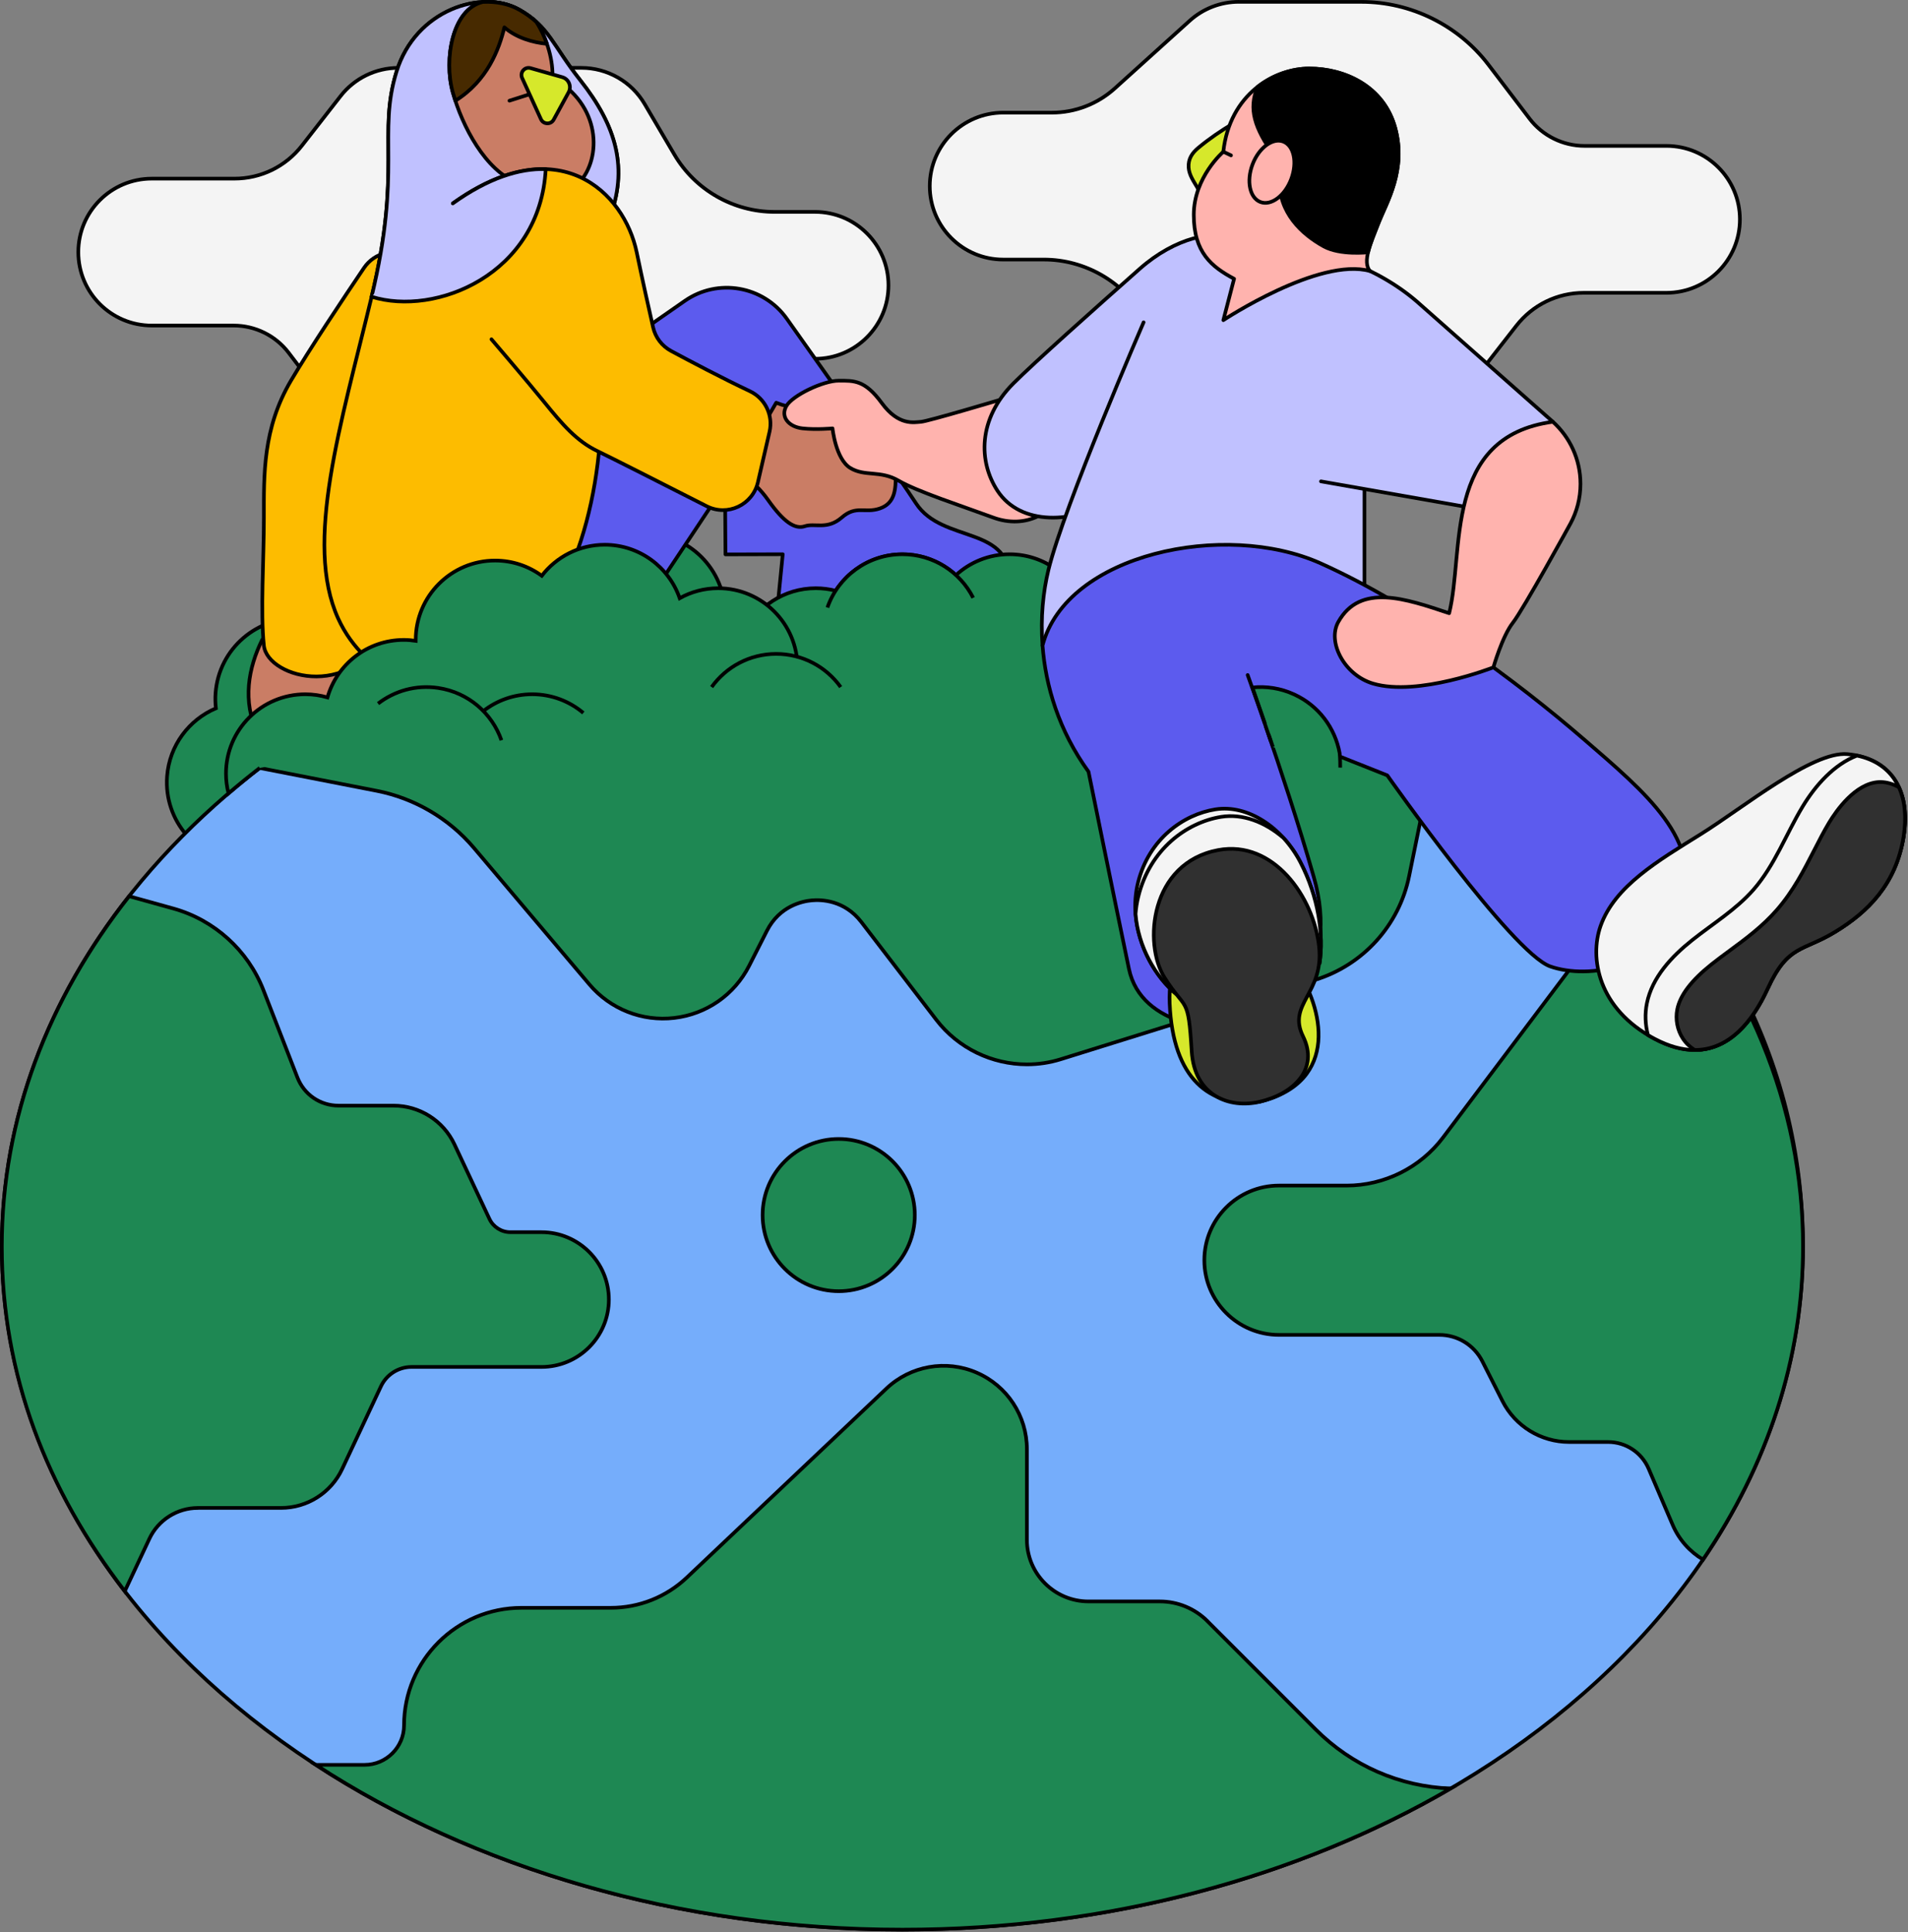
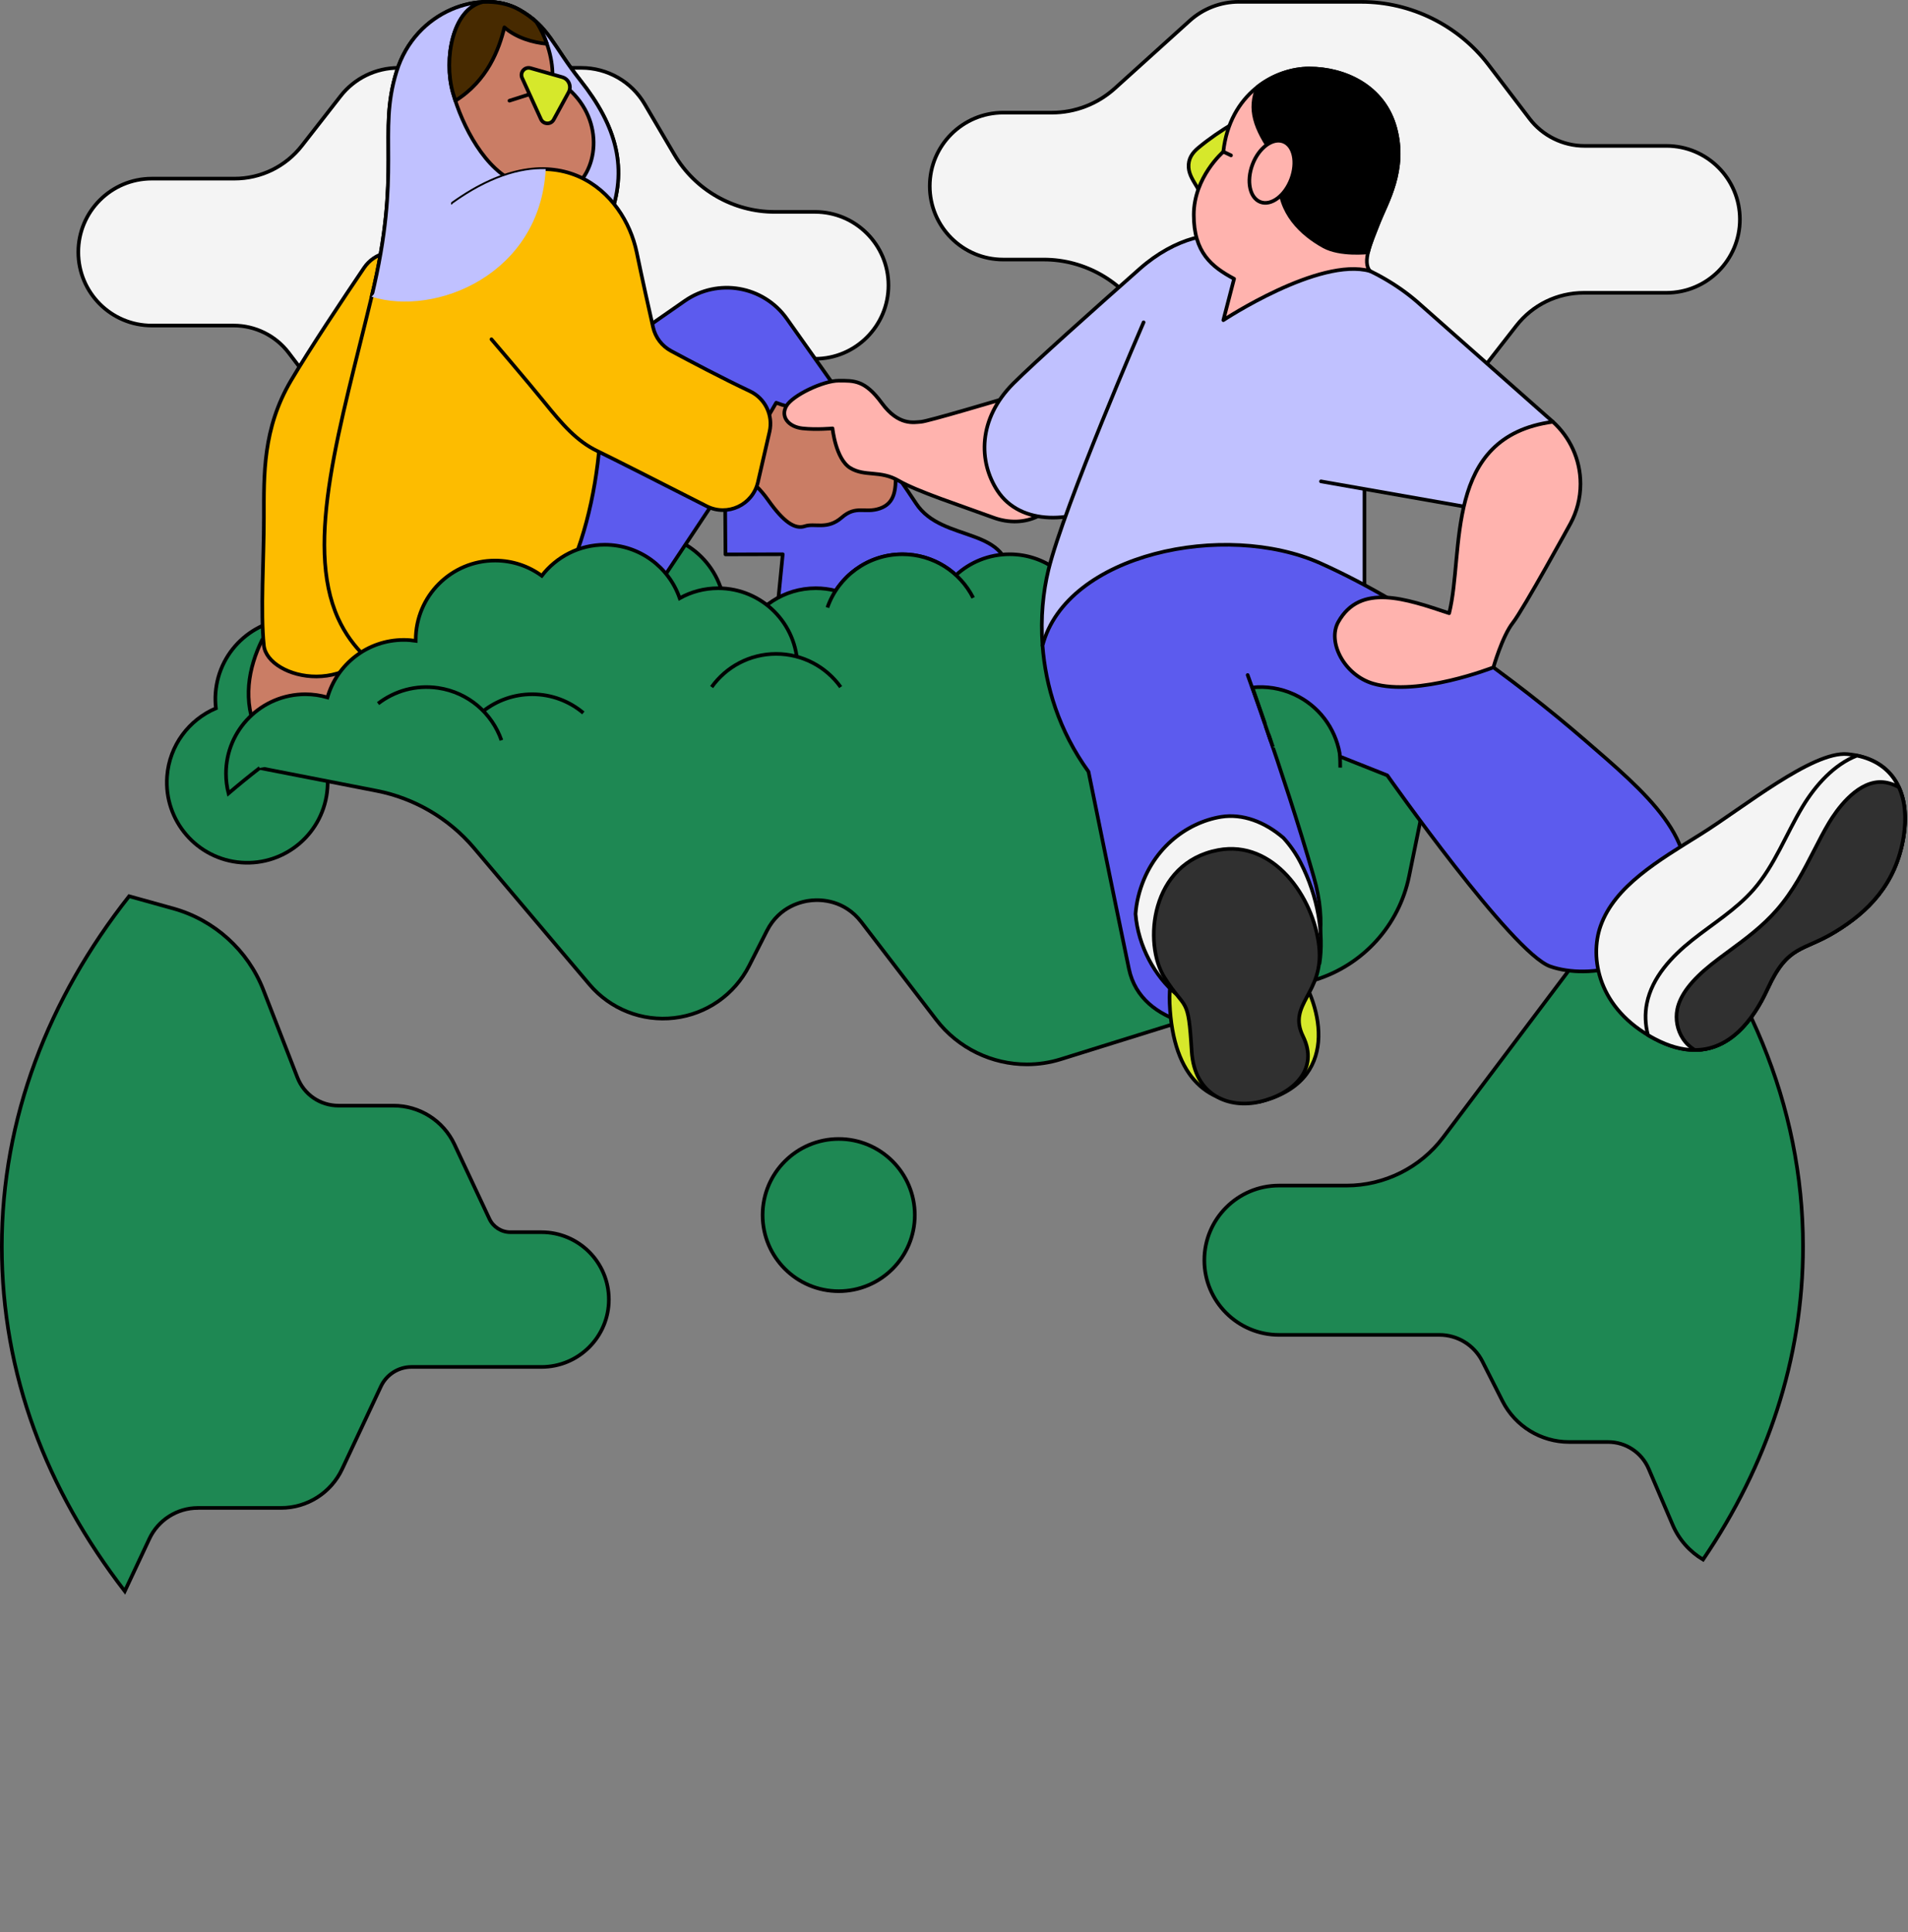
<svg xmlns="http://www.w3.org/2000/svg" width="1048" height="1061" viewBox="0 0 1048 1061" fill="none">
  <rect x="0" y="0" width="1048" height="1061" fill="#808080" stroke="none" />
  <path d="M318.176 257.88H250.856C223.676 257.88 197.616 244.98 181.136 223.36L158.516 193.68C151.396 184.34 140.156 178.78 128.416 178.78H83.356C61.076 178.78 43.016 160.72 43.016 138.44C43.016 116.16 61.076 98.1 83.356 98.1H128.716C143.316 98.1 156.856 91.5 165.836 79.98L187.056 52.78C194.696 42.98 206.436 37.26 218.856 37.26H319.336C333.636 37.26 346.856 44.82 354.096 57.14L370.456 84.96C381.856 104.34 402.896 116.36 425.356 116.36H447.656C469.936 116.36 487.996 134.42 487.996 156.7C487.996 178.98 469.936 197.04 447.656 197.04H420.976C408.156 197.04 395.856 201.78 386.356 210.36L345.236 247.5C337.816 254.2 328.196 257.9 318.216 257.9L318.176 257.88Z" fill="#F4F4F4" stroke="black" stroke-width="2" stroke-linecap="round" stroke-linejoin="round" />
  <path d="M680.508 1.02H747.828C775.008 1.02 801.067 13.92 817.547 35.54L840.167 65.22C847.287 74.56 858.528 80.12 870.268 80.12H915.328C937.608 80.12 955.667 98.18 955.667 120.46C955.667 142.74 937.608 160.8 915.328 160.8H869.968C855.368 160.8 841.828 167.4 832.848 178.92L811.628 206.12C803.988 215.92 792.248 221.64 779.828 221.64H679.348C665.048 221.64 651.828 214.08 644.588 201.76L628.227 173.94C616.827 154.56 595.788 142.54 573.328 142.54H551.028C528.748 142.54 510.688 124.48 510.688 102.2C510.688 79.92 528.748 61.86 551.028 61.86H577.708C590.528 61.86 602.828 57.12 612.328 48.54L653.448 11.4C660.868 4.7 670.488 1 680.468 1L680.508 1.02Z" fill="#F4F4F4" stroke="black" stroke-width="2" stroke-linecap="round" stroke-linejoin="round" />
  <path d="M354.082 381.279C378.471 381.279 398.242 361.508 398.242 337.119C398.242 312.73 378.471 292.959 354.082 292.959C329.693 292.959 309.922 312.73 309.922 337.119C309.922 361.508 329.693 381.279 354.082 381.279Z" fill="#1E8853" stroke="black" stroke-width="2" stroke-miterlimit="10" />
  <path d="M206.503 387.1C208.303 362.78 190.043 341.6 165.703 339.8C141.383 338 120.203 356.26 118.403 380.6C118.183 383.44 118.263 386.26 118.583 388.98C103.843 395.24 93.023 409.32 91.763 426.38C89.963 450.7 108.223 471.88 132.563 473.68C156.903 475.48 178.063 457.22 179.863 432.88C180.083 430.04 180.003 427.22 179.683 424.5C194.423 418.24 205.243 404.16 206.503 387.1Z" fill="#1E8853" stroke="black" stroke-width="2" stroke-miterlimit="10" />
-   <path d="M532.06 310.4C531.28 311.7 530.5 313 529.66 314.26C527.72 317.18 525.48 319.88 523 322.36C518.32 327.06 512.78 330.82 506.88 333.82C500.86 336.88 494.48 339.22 488.06 341.3C481.04 343.58 473.94 345.72 466.86 347.8C451.64 352.24 435.88 355.94 419.92 355.12C405.52 354.38 391.64 349.66 378.72 343.42C368.82 338.64 359.24 332.8 350.72 325.76C148.26 372.74 1 515.58 1 684.54C1 891.72 222.46 1059.68 495.66 1059.68C768.86 1059.68 990.32 891.72 990.32 684.54C990.32 477.36 788.26 324.54 532.06 310.4Z" fill="#75ADFB" stroke="black" stroke-width="2" stroke-linecap="round" stroke-linejoin="round" />
  <path d="M108.68 828.1H154.4C168.74 828.1 181.8 819.8 187.9 806.82L209.24 761.34C212.28 754.86 218.86 750.68 226.02 750.68H297.42C317.86 750.68 334.42 734.12 334.42 713.68C334.42 693.24 317.86 676.68 297.42 676.68H280.32C275.42 676.68 270.9 673.82 268.82 669.38L249.62 628.46C243.52 615.46 230.48 607.18 216.12 607.18H185.96C175.88 607.18 167 601.1 163.36 591.72L144.64 543.62C136.18 521.9 117.72 505.2 95.26 498.94L70.92 492.18C26.54 548.42 1 614.2 1 684.54C1 754.88 25.62 818.28 68.54 873.84L82.06 845.02C86.88 834.74 97.32 828.12 108.66 828.12L108.68 828.1Z" fill="#1E8853" stroke="black" stroke-width="2" stroke-miterlimit="10" />
-   <path d="M663.244 890.301C656.304 883.361 646.884 879.461 637.084 879.461H597.884C579.224 879.461 564.044 864.281 564.044 845.621V795.821C564.044 777.521 553.184 761.021 536.384 753.781C519.584 746.541 500.124 750.001 486.844 762.581L377.304 866.281C365.944 877.041 351.064 882.961 335.424 882.961H286.464C250.884 882.961 221.924 911.901 221.924 947.501C221.924 959.461 212.184 969.201 200.224 969.201H173.484C260.044 1025.6 372.584 1059.7 495.664 1059.7C608.964 1059.7 713.344 1030.78 796.744 982.201C768.764 981.101 742.604 969.701 722.684 949.781L663.244 890.341V890.301Z" fill="#1E8853" stroke="black" stroke-width="2" stroke-miterlimit="10" />
  <path d="M905.64 474.58L792.62 624.68C780.18 641.2 760.4 651.08 739.7 651.08H702.5C679.86 651.08 661.5 669.44 661.5 692.08C661.5 714.72 679.86 733.08 702.5 733.08H790.56C800.62 733.08 809.68 738.66 814.22 747.62L825.26 769.42C832.24 783.2 846.38 791.9 861.84 791.9H883.28C892.98 791.9 901.72 797.66 905.54 806.58L918.74 837.42C922.22 845.56 928.14 852.12 935.42 856.48C970.5 804.98 990.34 746.52 990.34 684.54C990.34 606.76 959.12 534.5 905.66 474.58H905.64Z" fill="#1E8853" stroke="black" stroke-width="2" stroke-miterlimit="10" />
  <path d="M532.068 310.4C531.288 311.7 523.927 326.18 523.927 326.18L426.348 340.78L378.747 343.42C378.747 343.42 359.288 332.8 350.768 325.78C270.948 344.3 199.708 377.7 142.688 421.76L206.928 434.3C227.668 438.36 246.587 449.46 260.247 465.58L323.728 540.6C335.228 554.2 352.668 561.08 370.348 559.02C388.048 556.96 403.408 546.24 411.488 530.36L421.228 511.18C428.168 497.5 440.768 494.92 445.848 494.46C450.948 493.98 463.788 494.2 473.128 506.38L514.268 560.02C526.308 575.72 544.947 584.52 564.107 584.52C570.287 584.52 576.528 583.6 582.628 581.7L722.568 538.06C748.788 529.88 768.489 508.1 773.969 481.2L793.589 385.08C719.788 342.78 629.867 315.82 532.047 310.42L532.068 310.4Z" fill="#1E8853" stroke="black" stroke-width="2" stroke-miterlimit="10" />
  <path d="M460.675 709.08C483.76 709.08 502.475 690.366 502.475 667.28C502.475 644.195 483.76 625.48 460.675 625.48C437.589 625.48 418.875 644.195 418.875 667.28C418.875 690.366 437.589 709.08 460.675 709.08Z" fill="#1E8853" stroke="black" stroke-width="2" stroke-miterlimit="10" />
  <path d="M144.062 351.219C136.322 366.979 133.082 385.059 141.422 402.659L199.822 397.099L210.022 347.979L144.062 351.219Z" fill="#CA7D65" stroke="black" stroke-width="2" stroke-linecap="round" stroke-linejoin="round" />
  <path d="M226.08 141.019C217.12 135.899 205.74 138.539 199.96 147.079C188.4 164.159 169.96 191.839 159.8 209.059C144.28 235.379 144.94 260.699 144.94 284.239C144.94 307.779 143 335.919 144.94 354.499C146.86 372.799 197 386.239 214.6 340.379C215.16 338.919 215.5 337.379 215.68 335.819L235.9 160.379C236.8 152.539 232.94 144.919 226.1 140.999L226.08 141.019Z" fill="#FDBC00" stroke="black" stroke-width="2" stroke-linecap="round" stroke-linejoin="round" />
  <path d="M280.735 231.64L376.095 165.26C394.295 152.58 419.315 156.94 432.155 175.02C456.835 209.8 493.635 261.82 503.135 276.42C517.795 298.92 556.515 287.94 554.415 320.9L426.335 340.78L429.935 304.38L398.475 304.46L398.235 266.36L339.655 354.48L271.875 370.68L280.735 231.62V231.64Z" fill="#5C5BEE" stroke="black" stroke-width="2" stroke-linecap="round" stroke-linejoin="round" />
  <path d="M285.263 5.379C264.963 -6.141 228.323 5.219 217.803 39.398C207.283 73.579 220.963 93.038 204.123 162.959C187.303 232.899 166.843 298.079 185.723 339.619C193.383 356.479 206.243 367.019 218.843 373.579L295.643 341.319C328.203 303.879 335.563 226.159 326.623 191.139C317.683 156.119 313.483 145.599 313.483 145.599C313.483 145.599 325.503 143.419 334.523 120.399C345.323 92.859 338.683 69.299 318.743 44.118C303.543 24.898 301.663 14.698 285.243 5.359L285.263 5.379Z" fill="#FDBC00" stroke="black" stroke-width="2" stroke-linecap="round" stroke-linejoin="round" />
  <path d="M334.529 120.399C345.329 92.859 338.689 69.299 318.749 44.119C303.549 24.899 301.669 14.699 285.249 5.359C264.949 -6.161 228.309 5.199 217.789 39.379C207.269 73.559 220.949 93.019 204.109 162.939" fill="#C0C1FF" />
  <path d="M334.529 120.399C345.329 92.859 338.689 69.299 318.749 44.119C303.549 24.899 301.669 14.699 285.249 5.359C264.949 -6.161 228.309 5.199 217.789 39.379C207.269 73.559 220.949 93.019 204.109 162.939" stroke="black" stroke-width="2" stroke-linecap="round" stroke-linejoin="round" />
  <path d="M303.399 42.719C303.979 34.199 300.799 21.399 294.499 11.979C291.939 9.679 288.979 7.499 285.259 5.379C279.559 2.139 272.559 0.699 265.199 1.079C248.519 4.959 243.619 32.439 248.719 50.759C253.819 69.079 266.539 93.879 284.639 100.579C302.739 107.279 317.919 100.579 317.919 100.579C330.879 86.739 329.979 57.239 303.399 42.719Z" fill="#CA7D65" stroke="black" stroke-width="2" stroke-linecap="round" stroke-linejoin="round" />
  <path d="M279.828 55.298L297.268 49.738" stroke="black" stroke-width="2" stroke-linecap="round" stroke-linejoin="round" />
  <path d="M300.399 24.079C298.919 19.839 296.959 15.639 294.499 11.979C291.939 9.679 288.979 7.499 285.259 5.379C279.559 2.139 272.559 0.699 265.199 1.079C248.519 4.959 243.619 32.439 248.719 50.759C249.139 52.239 249.599 53.759 250.119 55.319C267.779 44.299 274.159 26.939 277.039 15.019C283.679 20.819 292.719 23.339 300.379 24.079H300.399Z" fill="#472A00" stroke="black" stroke-width="2" stroke-linecap="round" stroke-linejoin="round" />
  <path d="M308.863 42.379L291.423 37.419C288.203 36.499 285.403 39.779 286.783 42.819L297.123 65.459C298.463 68.399 302.583 68.539 304.123 65.699L312.323 50.679C314.083 47.439 312.403 43.399 308.843 42.379H308.863Z" fill="#D6E82B" stroke="black" stroke-width="2" stroke-linecap="round" stroke-linejoin="round" />
  <path d="M462.689 227.898C462.689 227.898 446.409 226.458 431.929 222.998C430.469 222.658 428.569 222.018 426.349 221.158L404.109 259.338C404.109 259.338 413.149 262.238 421.829 274.518C430.509 286.818 436.649 290.798 442.089 288.978C447.529 287.158 454.389 291.138 462.349 284.198C470.309 277.258 475.009 282.098 483.329 279.218C491.649 276.318 492.009 268.738 492.009 260.418L462.709 227.878L462.689 227.898Z" fill="#CA7D65" stroke="black" stroke-width="2" stroke-linecap="round" stroke-linejoin="round" />
  <path d="M269.939 186.32C269.939 186.32 289.459 209.1 299.239 221.18C309.019 233.26 316.959 242.38 328.179 247.74C335.259 251.12 366.239 266.84 388.139 277.98C399.579 283.8 413.419 277.32 416.299 264.82L422.679 237.1C424.759 228.06 420.279 218.8 411.899 214.84C397.079 207.86 378.839 198.22 368.619 192.74C363.579 190.04 359.979 185.32 358.719 179.74C356.459 169.76 352.699 152.96 349.739 138.64C342.899 105.38 306.579 70.22 248.719 111.7" fill="#FDBC00" />
  <path d="M269.939 186.32C269.939 186.32 289.459 209.1 299.239 221.18C309.019 233.26 316.959 242.38 328.179 247.74C335.259 251.12 366.239 266.84 388.139 277.98C399.579 283.8 413.419 277.32 416.299 264.82L422.679 237.1C424.759 228.06 420.279 218.8 411.899 214.84C397.079 207.86 378.839 198.22 368.619 192.74C363.579 190.04 359.979 185.32 358.719 179.74C356.459 169.76 352.699 152.96 349.739 138.64C342.899 105.38 306.579 70.22 248.719 111.7" stroke="black" stroke-width="2" stroke-linecap="round" stroke-linejoin="round" />
  <path d="M248.725 111.699C268.305 97.679 285.405 92.419 299.745 92.879C296.665 150.719 239.245 173.959 204.125 162.959" fill="#C0C1FF" />
-   <path d="M248.725 111.699C268.305 97.679 285.405 92.419 299.745 92.879C296.665 150.719 239.245 173.959 204.125 162.959" stroke="black" stroke-width="2" stroke-linecap="round" stroke-linejoin="round" />
  <path d="M595.676 333.639C589.756 316.619 573.556 304.379 554.516 304.379C543.176 304.379 532.836 308.719 525.096 315.819C517.336 308.719 507.016 304.379 495.676 304.379C480.276 304.379 466.756 312.379 459.016 324.419C455.516 323.519 451.856 323.039 448.056 323.039C430.676 323.039 415.656 333.219 408.656 347.959" fill="#1E8853" />
  <path d="M595.676 333.639C589.756 316.619 573.556 304.379 554.516 304.379C543.176 304.379 532.836 308.719 525.096 315.819C517.336 308.719 507.016 304.379 495.676 304.379C480.276 304.379 466.756 312.379 459.016 324.419C455.516 323.519 451.856 323.039 448.056 323.039C430.676 323.039 415.656 333.219 408.656 347.959" stroke="black" stroke-width="2" stroke-miterlimit="10" />
  <path d="M454.469 333.639C460.389 316.619 476.589 304.379 495.629 304.379C512.629 304.379 527.349 314.099 534.529 328.299" fill="#1E8853" />
  <path d="M454.469 333.639C460.389 316.619 476.589 304.379 495.629 304.379C512.629 304.379 527.349 314.099 534.529 328.299" stroke="black" stroke-width="2" stroke-miterlimit="10" />
  <path d="M438.045 366.62C438.045 342.56 418.545 323.04 394.465 323.04C386.785 323.04 379.585 325.04 373.325 328.52C367.425 311.44 351.225 299.16 332.145 299.16C318.065 299.16 305.565 305.84 297.585 316.2C290.385 310.94 281.525 307.84 271.925 307.84C247.865 307.84 228.345 327.34 228.345 351.42C228.345 351.58 228.345 351.74 228.345 351.92C226.205 351.6 224.005 351.42 221.765 351.42C201.865 351.42 185.085 364.78 179.865 383C176.005 381.88 171.925 381.26 167.705 381.26C143.645 381.26 124.125 400.76 124.125 424.84C124.125 428.6 124.625 432.22 125.505 435.7C131.085 430.94 136.805 426.26 142.685 421.72" fill="#1E8853" />
  <path d="M438.045 366.62C438.045 342.56 418.545 323.04 394.465 323.04C386.785 323.04 379.585 325.04 373.325 328.52C367.425 311.44 351.225 299.16 332.145 299.16C318.065 299.16 305.565 305.84 297.585 316.2C290.385 310.94 281.525 307.84 271.925 307.84C247.865 307.84 228.345 327.34 228.345 351.42C228.345 351.58 228.345 351.74 228.345 351.92C226.205 351.6 224.005 351.42 221.765 351.42C201.865 351.42 185.085 364.78 179.865 383C176.005 381.88 171.925 381.26 167.705 381.26C143.645 381.26 124.125 400.76 124.125 424.84C124.125 428.6 124.625 432.22 125.505 435.7C131.085 430.94 136.805 426.26 142.685 421.72" stroke="black" stroke-width="2" stroke-miterlimit="10" />
  <path d="M549.138 219.6C549.138 219.6 509.678 231.4 505.878 231.64C502.078 231.88 493.618 234 484.318 221.32C475.018 208.64 469.098 209.06 460.658 209.06C452.218 209.06 435.298 217.1 431.918 223C428.538 228.92 433.178 234.42 440.798 235.26C448.418 236.1 457.278 235.26 457.278 235.26C457.278 235.26 458.978 252.06 466.998 256.98C475.038 261.9 483.478 258.08 493.618 264C503.758 269.92 528.278 277.86 545.598 284.24C562.918 290.62 580.678 282.6 584.478 264L549.118 219.6H549.138Z" fill="#FFB3AE" stroke="black" stroke-width="2" stroke-linecap="round" stroke-linejoin="round" />
  <path d="M679.259 131.459C667.319 125.639 645.339 130.539 626.059 147.579C600.339 170.319 567.879 199.299 556.639 210.539C536.979 230.199 537.459 253.639 547.899 269.539C560.459 288.659 589.419 288.119 612.899 273.899L702.479 202.339C702.479 202.339 691.179 137.299 679.239 131.479L679.259 131.459Z" fill="#C0C1FF" stroke="black" stroke-width="2" stroke-linecap="round" stroke-linejoin="round" />
  <path d="M677.495 67.74C670.755 71.721 664.255 76.141 658.235 81.141C654.755 84.02 652.555 87.3 652.875 92.04C653.155 96.201 655.795 99.781 657.815 103.281C663.615 113.441 679.335 104.281 673.515 94.1C673.195 93.561 672.895 93.02 672.575 92.46C674.195 91.32 676.035 90.26 677.075 89.54C680.195 87.38 683.415 85.341 686.675 83.421C696.735 77.481 687.615 61.761 677.495 67.721V67.74Z" fill="#D6E82B" stroke="black" stroke-width="2" stroke-linecap="round" stroke-linejoin="round" />
  <path d="M628.14 176.999C628.14 176.999 584.42 277.879 575.86 313.019C572.96 324.939 571.48 339.199 572.62 354.499L749.46 331.339V159.459" fill="#C0C1FF" />
  <path d="M628.14 176.999C628.14 176.999 584.42 277.879 575.86 313.019C572.96 324.939 571.48 339.199 572.62 354.499L749.46 331.339V159.459" stroke="black" stroke-width="2" stroke-linecap="round" stroke-linejoin="round" />
  <path d="M869.565 405.64C834.605 375.38 778.105 333.02 725.405 309.38C672.705 285.76 585.785 304.1 572.625 354.5C574.305 376.7 581.505 401.1 597.885 423.8C597.885 423.8 613.345 499.8 620.085 532.06C626.805 564.34 670.525 567.7 687.325 562.32C704.145 556.94 736.425 533.4 721.625 481.62C713.345 452.62 702.945 421.3 695.405 399.36L761.985 425.8C761.985 425.8 830.585 523.3 851.425 530.7C872.265 538.1 912.625 532.04 923.925 496.66C935.245 461.26 904.545 435.88 869.565 405.62V405.64Z" fill="#5C5BEE" stroke="black" stroke-width="2" stroke-linecap="round" stroke-linejoin="round" />
  <path d="M699.175 410.239C699.175 410.239 694.795 397.379 694.815 397.439C692.035 389.339 689.635 382.519 687.875 377.539C695.475 376.759 703.375 377.919 710.815 381.339C724.415 387.579 733.315 399.859 735.815 413.539C735.815 413.539 736.175 416.879 736.135 421.539" fill="#1E8853" />
  <path d="M699.175 410.239C699.175 410.239 694.795 397.379 694.815 397.439C692.035 389.339 689.635 382.519 687.875 377.539C695.475 376.759 703.375 377.919 710.815 381.339C724.415 387.579 733.315 399.859 735.815 413.539C735.815 413.539 736.175 416.879 736.135 421.539" stroke="black" stroke-width="2" stroke-miterlimit="10" />
  <path d="M685.297 370.699C685.297 370.699 690.677 385.479 697.897 406.739L685.297 370.699Z" fill="#5C5BEE" />
  <path d="M685.297 370.699C685.297 370.699 690.677 385.479 697.897 406.739" stroke="black" stroke-width="2" stroke-linecap="round" stroke-linejoin="round" />
  <path d="M725.566 264.359L815.306 280.139L852.946 231.639L780.326 167.439C757.106 146.339 726.166 137.199 691.586 128.739L658.766 124.279" fill="#C0C1FF" />
  <path d="M725.566 264.359L815.306 280.139L852.946 231.639L780.326 167.439C757.106 146.339 726.166 137.199 691.586 128.739L658.766 124.279" stroke="black" stroke-width="2" stroke-linecap="round" stroke-linejoin="round" />
  <path d="M852.953 231.639C862.253 240.059 868.093 252.219 868.093 265.739C868.093 273.599 866.113 280.999 862.633 287.459C862.633 287.459 836.753 334.639 830.933 342.039C825.113 349.459 820.273 366.499 820.273 366.499C820.273 366.499 778.913 382.739 754.153 375.399C738.273 370.679 728.913 352.479 735.093 341.519C747.193 320.059 772.153 328.819 795.973 336.759C804.453 302.879 792.373 239.819 852.933 231.639H852.953Z" fill="#FFB3AE" stroke="black" stroke-width="2" stroke-linecap="round" stroke-linejoin="round" />
  <path d="M752.483 148.859C724.523 141.059 671.943 175.819 671.943 175.819L677.843 153.099C665.483 146.499 655.703 138.659 655.703 117.979C655.703 97.299 671.923 83.339 671.923 83.339C675.423 51.579 699.963 37.619 719.203 37.619C738.443 37.619 760.103 47.239 766.363 70.339C772.623 93.439 761.543 111.239 757.223 122.299C752.903 133.359 748.183 143.679 752.463 148.859H752.483Z" fill="#FFB3AE" stroke="black" stroke-width="2" stroke-linecap="round" stroke-linejoin="round" />
  <path d="M671.938 83.32L676.156 85.32" stroke="black" stroke-width="2" stroke-linecap="round" stroke-linejoin="round" />
  <path d="M719.215 37.6C709.935 37.6 699.455 40.84 690.675 47.76C685.735 60 688.995 70.14 699.715 85.32C699.215 88.3 702.835 95.66 702.755 98.64C702.315 116.8 714.935 128.6 727.095 135.3C736.195 140.32 751.435 138.56 751.435 138.56C752.555 133.78 754.935 128.14 757.235 122.3C761.575 111.24 772.635 93.42 766.375 70.34C760.115 47.24 738.475 37.62 719.215 37.62V37.6Z" fill="black" stroke="black" stroke-width="2" stroke-linecap="round" stroke-linejoin="round" />
  <path d="M691.716 605.098C664.396 608.218 644.276 592.558 642.456 551.098C640.856 514.318 669.016 490.818 669.016 490.818C669.016 490.818 697.976 511.998 712.116 532.198C726.256 552.398 736.716 594.198 691.696 605.098H691.716Z" fill="#D6E82B" stroke="black" stroke-width="2" stroke-linecap="round" stroke-linejoin="round" />
-   <path d="M646.077 545.919C630.797 533.239 619.137 508.139 625.137 484.439C631.157 460.739 649.897 447.299 667.577 444.479C685.257 441.659 704.357 454.379 714.257 473.479C724.157 492.579 727.177 513.439 724.777 528.999L646.077 545.919Z" fill="#F4F4F4" stroke="black" stroke-width="2" stroke-linecap="round" stroke-linejoin="round" />
  <path d="M704.959 460.158C694.759 451.338 682.419 446.678 670.639 448.598C651.739 451.698 631.679 466.378 625.259 492.258C624.459 495.458 623.959 498.678 623.719 501.898C625.079 519.678 634.539 536.358 646.079 545.918L724.779 528.998C727.179 513.438 724.159 492.578 714.259 473.478C711.699 468.558 708.539 464.078 704.959 460.158Z" fill="#F4F4F4" stroke="black" stroke-width="2" stroke-linecap="round" stroke-linejoin="round" />
  <path d="M691.72 605.099C675.5 608.839 656.02 601.939 654.54 577.199C652.68 546.199 651.44 555.499 639.66 536.899C627.88 518.299 631.72 473.879 669.04 466.839C699.42 461.099 721.56 492.559 724.52 519.819C727.34 545.739 706.86 551.159 715.72 569.139C724.58 587.119 710.58 600.759 691.72 605.099Z" fill="#303030" stroke="black" stroke-width="2" stroke-linecap="round" stroke-linejoin="round" />
  <path d="M970.906 542.96C959.766 567.34 940.366 587.1 908.906 570.52C877.446 553.94 873.066 525.74 879.126 508.56C886.866 486.6 910.826 472.64 934.086 458.16C957.346 443.68 995.486 412.42 1014.71 414.14C1038.01 416.22 1049.81 433.28 1045.61 459.48C1041.41 485.68 1025.91 500.84 1008.05 511.72C990.186 522.6 982.066 518.6 970.926 542.96H970.906Z" fill="#F4F4F4" stroke="black" stroke-width="2" stroke-linecap="round" stroke-linejoin="round" />
  <path d="M1019.96 414.959C1007.42 419.819 997.243 431.119 990.103 442.979C980.983 458.139 974.783 475.239 963.143 488.559C953.563 499.499 940.903 507.199 929.523 516.239C918.143 525.299 907.483 536.679 904.583 550.939C903.403 556.719 903.663 562.739 905.163 568.419C906.363 569.139 907.583 569.839 908.883 570.519C940.343 587.099 959.743 567.319 970.883 542.959C982.023 518.619 990.123 522.619 1008 511.719C1025.86 500.839 1041.34 485.659 1045.56 459.479C1049.44 435.379 1039.72 419.039 1019.96 414.959Z" fill="#F4F4F4" stroke="black" stroke-width="2" stroke-linecap="round" stroke-linejoin="round" />
  <path d="M1042.95 432.319C1039.71 430.499 1036.21 429.459 1032.87 429.459C1032.55 429.459 1032.25 429.459 1031.93 429.479C1018.95 430.219 1008.55 445.299 1004.67 451.739C1001.81 456.499 999.214 461.559 996.474 466.919C990.794 477.999 984.934 489.459 975.934 499.739C967.974 508.839 958.794 515.599 949.914 522.139C946.474 524.679 943.234 527.059 940.114 529.539C929.014 538.379 922.834 546.479 921.254 554.319C920.154 559.719 921.294 565.699 924.334 570.319C925.974 572.839 928.234 574.979 930.814 576.619C949.774 576.619 962.614 561.059 970.894 542.959C982.034 518.619 990.134 522.619 1008.01 511.719C1025.87 500.839 1041.35 485.659 1045.57 459.479C1047.29 448.739 1046.31 439.559 1042.97 432.319H1042.95Z" fill="#303030" stroke="black" stroke-width="2" stroke-linecap="round" stroke-linejoin="round" />
  <path d="M709.211 98.362C712.675 89.197 710.724 79.969 704.855 77.752C698.986 75.534 691.421 81.166 687.958 90.331C684.495 99.496 686.445 108.724 692.314 110.941C698.183 113.159 705.748 107.527 709.211 98.362Z" fill="#FFB3AE" stroke="black" stroke-width="2" stroke-linecap="round" stroke-linejoin="round" />
  <path d="M390.875 377.32C398.775 366.28 411.715 359.1 426.315 359.1C440.915 359.1 453.855 366.28 461.755 377.32" fill="#1E8853" />
  <path d="M390.875 377.32C398.775 366.28 411.715 359.1 426.315 359.1C440.915 359.1 453.855 366.28 461.755 377.32" stroke="black" stroke-width="2" stroke-miterlimit="10" />
  <path d="M207.656 386.4C216.716 379.4 228.496 375.98 240.696 377.8C257.256 380.26 270.256 391.74 275.416 406.52" fill="#1E8853" />
  <path d="M207.656 386.4C216.716 379.4 228.496 375.98 240.696 377.8C257.256 380.26 270.256 391.74 275.416 406.52" stroke="black" stroke-width="2" stroke-miterlimit="10" />
  <path d="M265.5 390.48C272.9 384.7 282.2 381.26 292.3 381.26C303 381.26 312.8 385.12 320.4 391.52" fill="#1E8853" />
  <path d="M265.5 390.48C272.9 384.7 282.2 381.26 292.3 381.26C303 381.26 312.8 385.12 320.4 391.52" stroke="black" stroke-width="2" stroke-miterlimit="10" />
</svg>